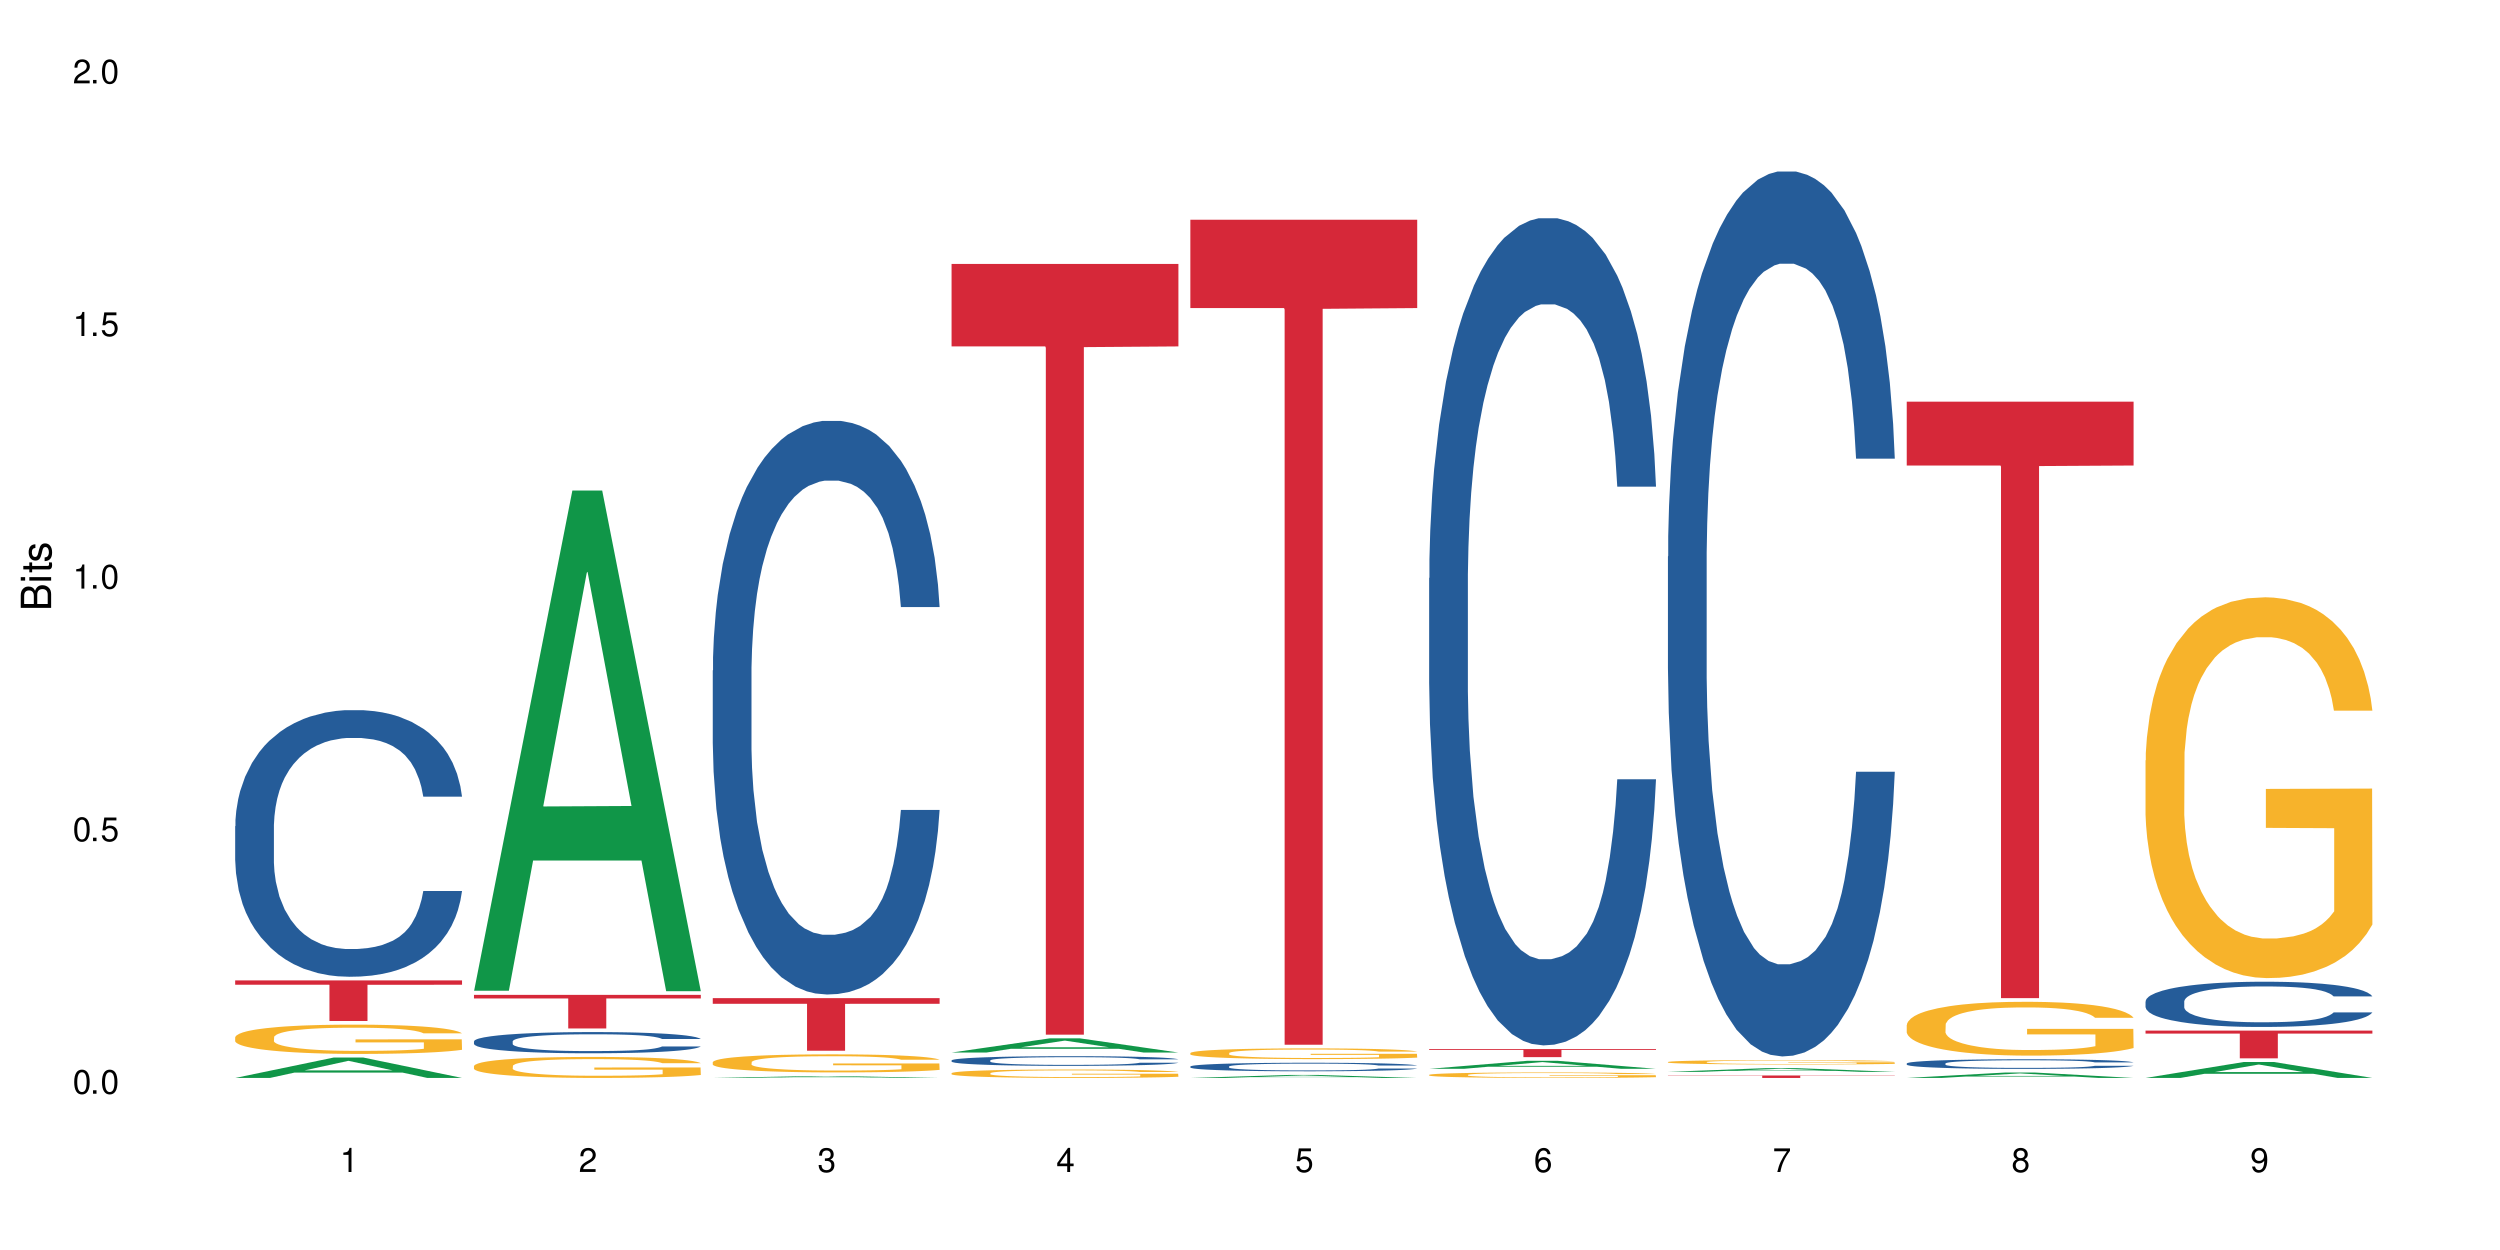
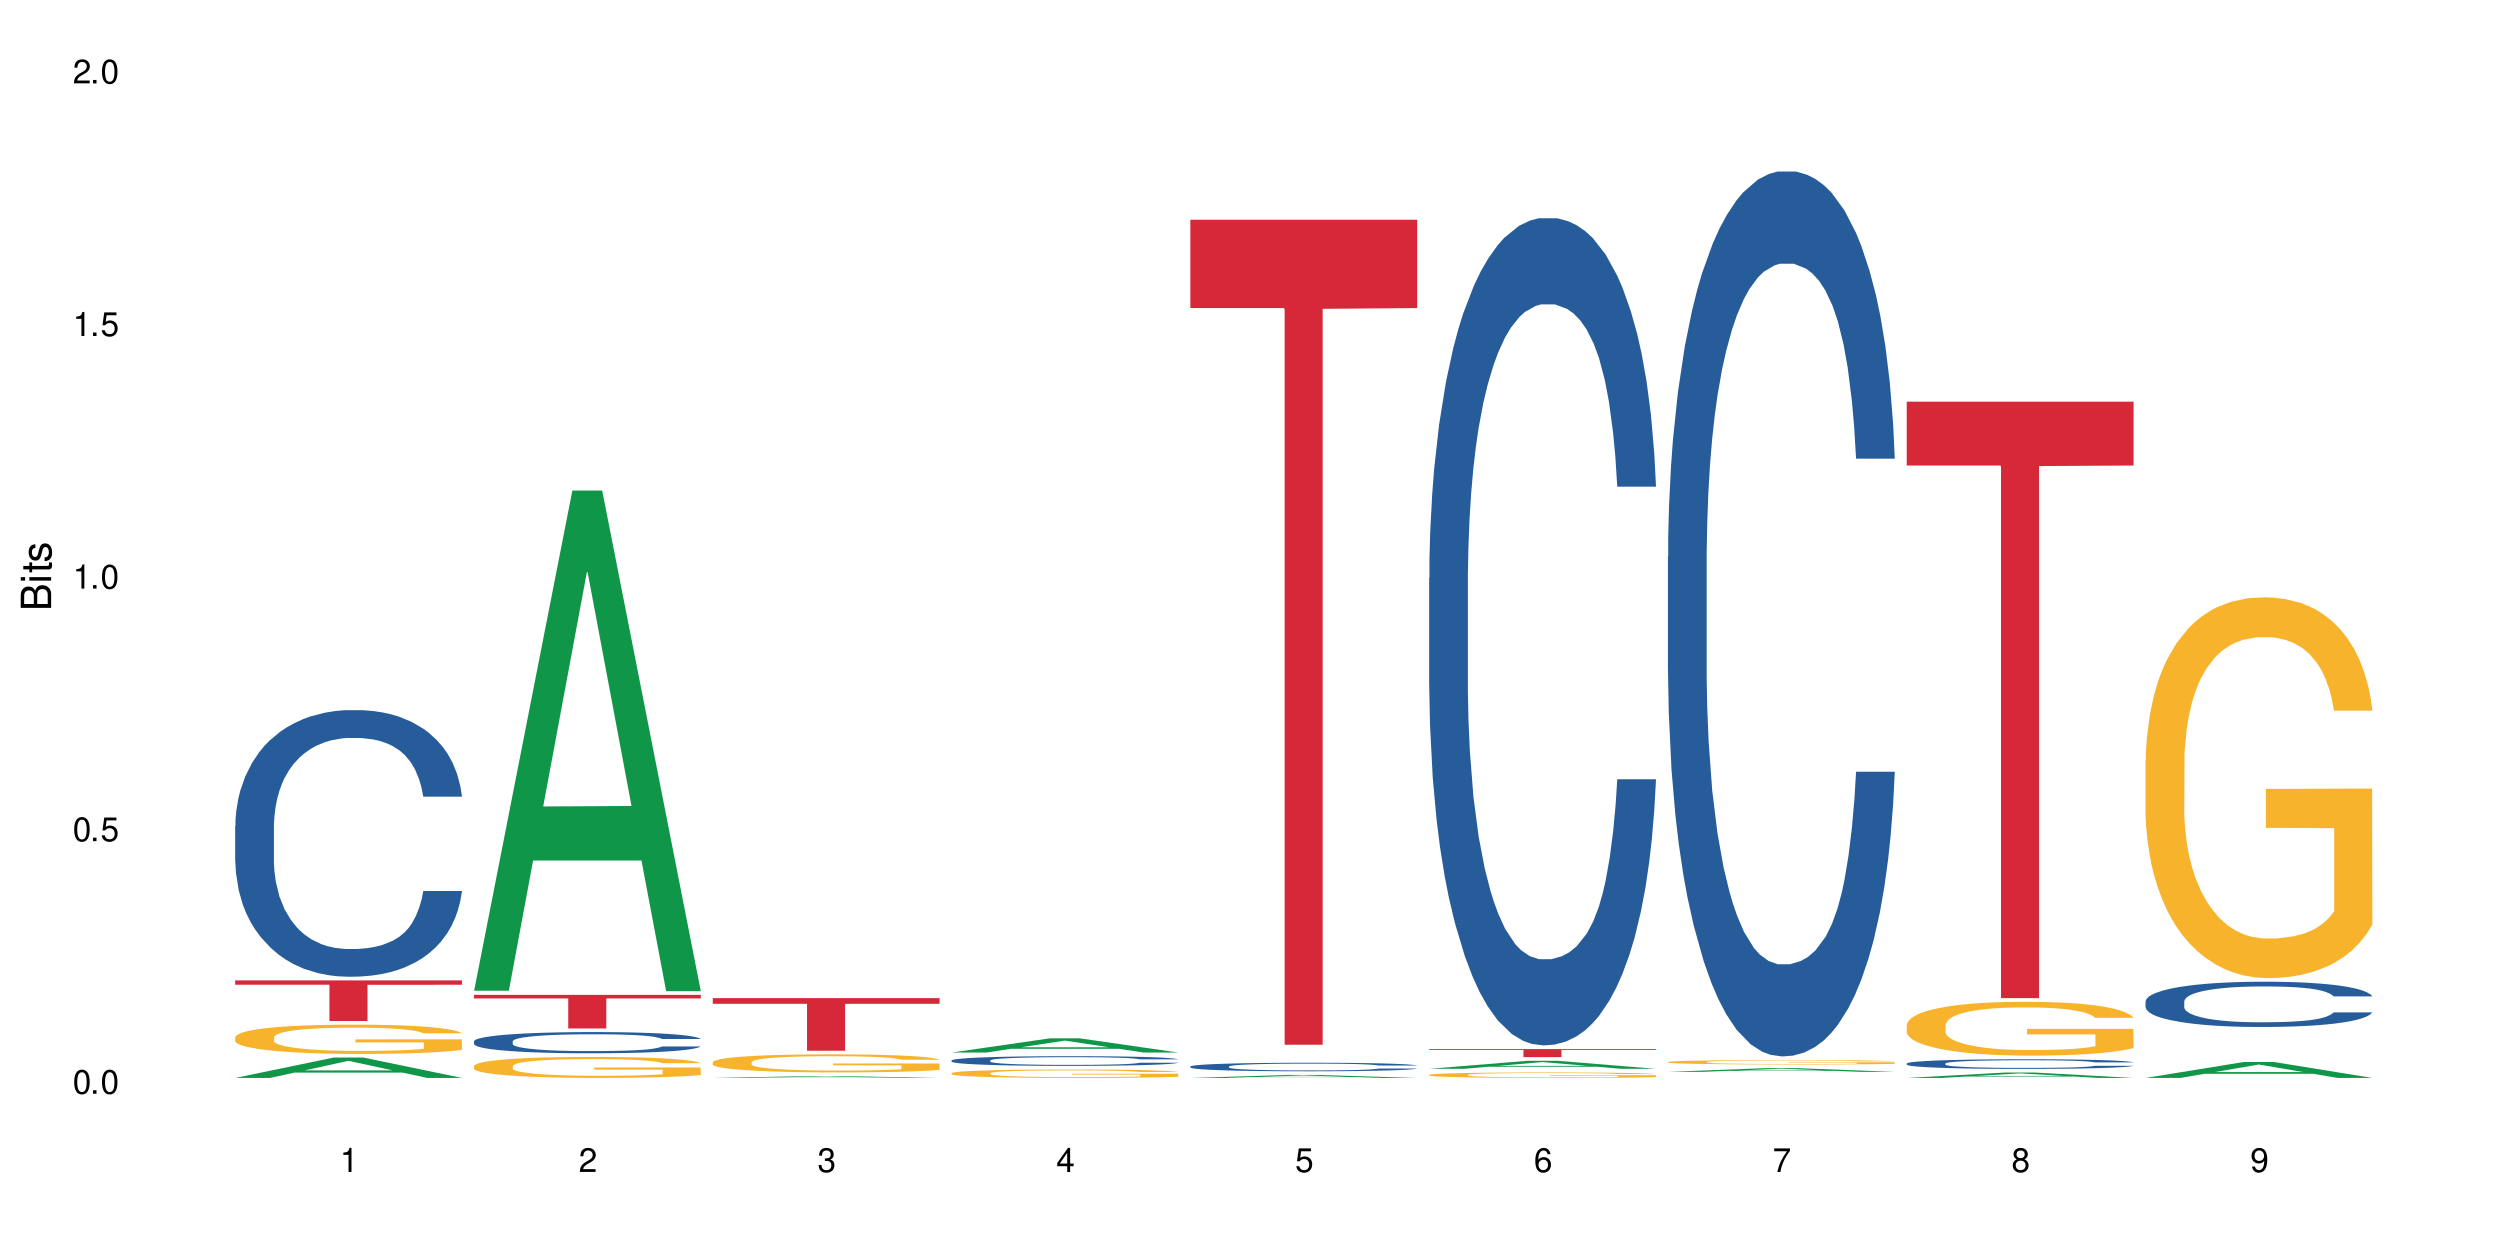
<svg xmlns="http://www.w3.org/2000/svg" xmlns:xlink="http://www.w3.org/1999/xlink" width="720" height="360" viewBox="0 0 720 360">
  <defs>
    <g>
      <g id="glyph-0-0">
</g>
      <g id="glyph-0-1">
        <path d="M 2.641 -6.938 C 2 -6.938 1.422 -6.656 1.078 -6.172 C 0.641 -5.562 0.406 -4.641 0.406 -3.359 C 0.406 -1.016 1.188 0.219 2.641 0.219 C 4.078 0.219 4.859 -1.016 4.859 -3.297 C 4.859 -4.641 4.656 -5.547 4.203 -6.172 C 3.844 -6.656 3.281 -6.938 2.641 -6.938 Z M 2.641 -6.188 C 3.547 -6.188 4 -5.25 4 -3.375 C 4 -1.406 3.562 -0.484 2.625 -0.484 C 1.734 -0.484 1.281 -1.438 1.281 -3.344 C 1.281 -5.25 1.734 -6.188 2.641 -6.188 Z M 2.641 -6.188 " />
      </g>
      <g id="glyph-0-2">
        <path d="M 1.828 -1 L 0.828 -1 L 0.828 0 L 1.828 0 Z M 1.828 -1 " />
      </g>
      <g id="glyph-0-3">
        <path d="M 4.562 -6.797 L 1.062 -6.797 L 0.547 -3.094 L 1.328 -3.094 C 1.719 -3.562 2.047 -3.734 2.578 -3.734 C 3.484 -3.734 4.062 -3.109 4.062 -2.094 C 4.062 -1.125 3.484 -0.531 2.578 -0.531 C 1.828 -0.531 1.375 -0.906 1.188 -1.672 L 0.328 -1.672 C 0.453 -1.109 0.547 -0.844 0.75 -0.594 C 1.125 -0.078 1.828 0.219 2.594 0.219 C 3.969 0.219 4.922 -0.781 4.922 -2.219 C 4.922 -3.562 4.031 -4.484 2.719 -4.484 C 2.25 -4.484 1.859 -4.359 1.469 -4.062 L 1.734 -5.969 L 4.562 -5.969 Z M 4.562 -6.797 " />
      </g>
      <g id="glyph-0-4">
        <path d="M 2.484 -4.938 L 2.484 0 L 3.328 0 L 3.328 -6.938 L 2.766 -6.938 C 2.469 -5.875 2.281 -5.734 0.984 -5.562 L 0.984 -4.938 Z M 2.484 -4.938 " />
      </g>
      <g id="glyph-0-5">
        <path d="M 4.859 -0.828 L 1.281 -0.828 C 1.359 -1.406 1.672 -1.781 2.5 -2.281 L 3.469 -2.828 C 4.406 -3.344 4.906 -4.062 4.906 -4.906 C 4.906 -5.484 4.672 -6.031 4.266 -6.406 C 3.859 -6.766 3.375 -6.938 2.719 -6.938 C 1.859 -6.938 1.219 -6.625 0.844 -6.031 C 0.609 -5.672 0.5 -5.234 0.484 -4.531 L 1.328 -4.531 C 1.359 -5.016 1.406 -5.281 1.531 -5.516 C 1.75 -5.938 2.188 -6.203 2.703 -6.203 C 3.469 -6.203 4.031 -5.641 4.031 -4.891 C 4.031 -4.344 3.719 -3.859 3.125 -3.516 L 2.234 -3 C 0.812 -2.172 0.406 -1.531 0.328 -0.016 L 4.859 -0.016 Z M 4.859 -0.828 " />
      </g>
      <g id="glyph-0-6">
        <path d="M 2.125 -3.188 L 2.578 -3.188 C 3.5 -3.188 3.984 -2.766 3.984 -1.922 C 3.984 -1.062 3.469 -0.531 2.594 -0.531 C 1.656 -0.531 1.203 -1 1.156 -2.016 L 0.312 -2.016 C 0.344 -1.453 0.438 -1.094 0.609 -0.781 C 0.953 -0.109 1.625 0.219 2.547 0.219 C 3.953 0.219 4.859 -0.625 4.859 -1.938 C 4.859 -2.828 4.516 -3.297 3.703 -3.594 C 4.344 -3.844 4.656 -4.328 4.656 -5.031 C 4.656 -6.219 3.875 -6.938 2.578 -6.938 C 1.203 -6.938 0.484 -6.172 0.453 -4.703 L 1.297 -4.703 C 1.312 -5.125 1.344 -5.359 1.453 -5.578 C 1.641 -5.969 2.062 -6.203 2.594 -6.203 C 3.344 -6.203 3.797 -5.75 3.797 -5 C 3.797 -4.516 3.609 -4.219 3.25 -4.047 C 3.016 -3.953 2.703 -3.922 2.125 -3.906 Z M 2.125 -3.188 " />
      </g>
      <g id="glyph-0-7">
        <path d="M 3.141 -1.672 L 3.141 0 L 3.984 0 L 3.984 -1.672 L 4.984 -1.672 L 4.984 -2.438 L 3.984 -2.438 L 3.984 -6.938 L 3.359 -6.938 L 0.266 -2.578 L 0.266 -1.672 Z M 3.141 -2.438 L 1 -2.438 L 3.141 -5.5 Z M 3.141 -2.438 " />
      </g>
      <g id="glyph-0-8">
        <path d="M 4.781 -5.125 C 4.609 -6.266 3.891 -6.938 2.844 -6.938 C 2.094 -6.938 1.422 -6.578 1.031 -5.953 C 0.594 -5.266 0.406 -4.422 0.406 -3.172 C 0.406 -2 0.578 -1.25 0.984 -0.641 C 1.359 -0.078 1.953 0.219 2.703 0.219 C 3.984 0.219 4.922 -0.75 4.922 -2.094 C 4.922 -3.375 4.062 -4.281 2.844 -4.281 C 2.172 -4.281 1.641 -4.031 1.281 -3.516 C 1.281 -5.234 1.828 -6.188 2.797 -6.188 C 3.391 -6.188 3.797 -5.797 3.938 -5.125 Z M 2.734 -3.531 C 3.547 -3.531 4.062 -2.953 4.062 -2.031 C 4.062 -1.156 3.484 -0.531 2.703 -0.531 C 1.922 -0.531 1.328 -1.188 1.328 -2.078 C 1.328 -2.938 1.906 -3.531 2.734 -3.531 Z M 2.734 -3.531 " />
      </g>
      <g id="glyph-0-9">
        <path d="M 4.984 -6.797 L 0.438 -6.797 L 0.438 -5.969 L 4.109 -5.969 C 2.5 -3.656 1.828 -2.234 1.328 0 L 2.219 0 C 2.594 -2.172 3.453 -4.047 4.984 -6.094 Z M 4.984 -6.797 " />
      </g>
      <g id="glyph-0-10">
        <path d="M 3.75 -3.656 C 4.469 -4.094 4.688 -4.438 4.688 -5.078 C 4.688 -6.172 3.844 -6.938 2.641 -6.938 C 1.438 -6.938 0.594 -6.172 0.594 -5.094 C 0.594 -4.438 0.812 -4.094 1.516 -3.656 C 0.734 -3.266 0.359 -2.703 0.359 -1.922 C 0.359 -0.656 1.281 0.219 2.641 0.219 C 3.984 0.219 4.922 -0.656 4.922 -1.922 C 4.922 -2.703 4.531 -3.266 3.75 -3.656 Z M 2.641 -6.188 C 3.359 -6.188 3.812 -5.75 3.812 -5.062 C 3.812 -4.406 3.344 -3.984 2.641 -3.984 C 1.922 -3.984 1.453 -4.406 1.453 -5.078 C 1.453 -5.75 1.922 -6.188 2.641 -6.188 Z M 2.641 -3.266 C 3.484 -3.266 4.062 -2.719 4.062 -1.906 C 4.062 -1.078 3.484 -0.531 2.625 -0.531 C 1.797 -0.531 1.219 -1.094 1.219 -1.906 C 1.219 -2.719 1.781 -3.266 2.641 -3.266 Z M 2.641 -3.266 " />
      </g>
      <g id="glyph-0-11">
        <path d="M 0.516 -1.578 C 0.672 -0.453 1.406 0.219 2.438 0.219 C 3.188 0.219 3.859 -0.141 4.266 -0.766 C 4.688 -1.453 4.891 -2.297 4.891 -3.547 C 4.891 -4.719 4.703 -5.453 4.312 -6.078 C 3.938 -6.641 3.344 -6.938 2.594 -6.938 C 1.297 -6.938 0.359 -5.969 0.359 -4.625 C 0.359 -3.344 1.234 -2.453 2.453 -2.453 C 3.094 -2.453 3.578 -2.672 4.016 -3.203 C 4 -1.484 3.469 -0.531 2.5 -0.531 C 1.906 -0.531 1.484 -0.906 1.359 -1.578 Z M 2.578 -6.203 C 3.375 -6.203 3.969 -5.531 3.969 -4.641 C 3.969 -3.797 3.391 -3.188 2.547 -3.188 C 1.734 -3.188 1.234 -3.766 1.234 -4.688 C 1.234 -5.562 1.797 -6.203 2.578 -6.203 Z M 2.578 -6.203 " />
      </g>
      <g id="glyph-1-0">
</g>
      <g id="glyph-1-1">
        <path d="M 0 -0.953 L 0 -4.891 C 0 -5.719 -0.234 -6.344 -0.734 -6.797 C -1.188 -7.234 -1.812 -7.469 -2.5 -7.469 C -3.547 -7.469 -4.188 -7 -4.625 -5.875 C -4.984 -6.688 -5.625 -7.094 -6.531 -7.094 C -7.172 -7.094 -7.734 -6.859 -8.141 -6.391 C -8.562 -5.922 -8.75 -5.344 -8.75 -4.5 L -8.75 -0.953 Z M -4.984 -2.062 L -7.766 -2.062 L -7.766 -4.219 C -7.766 -4.844 -7.688 -5.203 -7.453 -5.5 C -7.219 -5.812 -6.859 -5.969 -6.375 -5.969 C -5.891 -5.969 -5.531 -5.812 -5.297 -5.5 C -5.062 -5.203 -4.984 -4.844 -4.984 -4.219 Z M -0.984 -2.062 L -4 -2.062 L -4 -4.781 C -4 -5.766 -3.438 -6.359 -2.484 -6.359 C -1.547 -6.359 -0.984 -5.766 -0.984 -4.781 Z M -0.984 -2.062 " />
      </g>
      <g id="glyph-1-2">
        <path d="M -6.281 -1.797 L -6.281 -0.797 L 0 -0.797 L 0 -1.797 Z M -8.75 -1.797 L -8.75 -0.797 L -7.484 -0.797 L -7.484 -1.797 Z M -8.75 -1.797 " />
      </g>
      <g id="glyph-1-3">
        <path d="M -6.281 -3.047 L -6.281 -2.016 L -8.016 -2.016 L -8.016 -1.016 L -6.281 -1.016 L -6.281 -0.172 L -5.469 -0.172 L -5.469 -1.016 L -0.719 -1.016 C -0.078 -1.016 0.281 -1.453 0.281 -2.234 C 0.281 -2.5 0.25 -2.719 0.188 -3.047 L -0.641 -3.047 C -0.609 -2.906 -0.594 -2.766 -0.594 -2.562 C -0.594 -2.141 -0.719 -2.016 -1.156 -2.016 L -5.469 -2.016 L -5.469 -3.047 Z M -6.281 -3.047 " />
      </g>
      <g id="glyph-1-4">
        <path d="M -4.531 -5.25 C -5.766 -5.25 -6.469 -4.422 -6.469 -2.969 C -6.469 -1.516 -5.719 -0.562 -4.547 -0.562 C -3.562 -0.562 -3.094 -1.062 -2.734 -2.562 L -2.516 -3.484 C -2.344 -4.188 -2.094 -4.469 -1.641 -4.469 C -1.047 -4.469 -0.641 -3.875 -0.641 -3 C -0.641 -2.453 -0.797 -2 -1.062 -1.75 C -1.25 -1.594 -1.422 -1.531 -1.875 -1.469 L -1.875 -0.406 C -0.422 -0.453 0.281 -1.266 0.281 -2.922 C 0.281 -4.5 -0.5 -5.516 -1.719 -5.516 C -2.656 -5.516 -3.172 -4.984 -3.469 -3.734 L -3.703 -2.766 C -3.891 -1.953 -4.156 -1.609 -4.594 -1.609 C -5.188 -1.609 -5.547 -2.125 -5.547 -2.938 C -5.547 -3.75 -5.203 -4.172 -4.531 -4.203 Z M -4.531 -5.25 " />
      </g>
    </g>
  </defs>
  <rect x="-72" y="-36" width="864" height="432" fill="rgb(100%, 100%, 100%)" fill-opacity="1" />
  <path fill-rule="nonzero" fill="rgb(6.275%, 58.824%, 28.235%)" fill-opacity="1" d="M 67.73 310.441 L 67.801 310.438 L 96.07 304.578 L 104.656 304.578 L 133.066 310.449 L 123.082 310.449 L 115.965 308.918 L 84.762 308.918 L 77.781 310.441 L 67.73 310.441 L 87.766 308.281 L 113.102 308.277 L 100.469 305.539 L 100.328 305.531 L 100.188 305.551 L 87.695 308.277 L 87.766 308.281 Z M 67.73 310.441 " />
  <path fill-rule="nonzero" fill="rgb(14.51%, 36.078%, 60%)" fill-opacity="1" d="M 67.73 237.941 L 67.812 237.871 L 67.812 236.188 L 68.051 233.52 L 68.605 230.152 L 69.164 227.836 L 70.598 223.695 L 72.59 219.695 L 74.664 216.605 L 76.176 214.781 L 77.531 213.379 L 80.637 210.781 L 82.629 209.449 L 84.781 208.258 L 87.41 207.062 L 89.324 206.363 L 93.625 205.238 L 96.812 204.746 L 99.281 204.535 L 104.621 204.535 L 107.809 204.816 L 110.117 205.168 L 112.668 205.73 L 114.82 206.363 L 118.562 207.906 L 121.91 209.871 L 123.426 210.992 L 125.816 213.168 L 127.648 215.273 L 128.922 217.098 L 130.355 219.695 L 131.629 222.852 L 132.586 226.434 L 133.066 229.449 L 121.91 229.449 L 121.352 226.645 L 120.715 224.469 L 119.52 221.59 L 118.324 219.555 L 116.652 217.52 L 115.137 216.188 L 113.066 214.852 L 111.234 214.012 L 109.32 213.379 L 107.488 212.957 L 103.984 212.535 L 99.922 212.535 L 98.406 212.676 L 95.297 213.238 L 93.625 213.73 L 91.234 214.711 L 89.562 215.625 L 87.57 217.027 L 86.215 218.223 L 84.543 220.047 L 83.348 221.66 L 81.992 223.977 L 81.195 225.73 L 80.48 227.695 L 79.84 230.012 L 79.363 232.469 L 79.043 235.062 L 78.887 237.59 L 78.887 248.469 L 79.043 250.996 L 79.441 253.941 L 80.48 258.223 L 81.992 261.941 L 83.746 264.891 L 85.418 266.996 L 86.375 267.977 L 87.648 269.102 L 89.641 270.504 L 92.512 271.906 L 94.184 272.469 L 96.734 273.031 L 99.363 273.312 L 102.867 273.312 L 105.977 273.031 L 108.047 272.68 L 110.199 272.117 L 113.145 270.926 L 114.98 269.801 L 116.57 268.469 L 117.766 267.137 L 118.562 266.012 L 119.758 263.836 L 120.715 261.449 L 121.434 258.996 L 121.91 256.609 L 133.066 256.609 L 132.586 259.414 L 131.871 262.152 L 131.152 264.188 L 130.039 266.645 L 128.762 268.82 L 126.93 271.277 L 125.418 272.891 L 123.426 274.645 L 121.59 275.977 L 119.602 277.172 L 116.652 278.574 L 114.738 279.277 L 112.668 279.906 L 110.199 280.469 L 107.09 280.961 L 103.746 281.242 L 100.637 281.312 L 97.289 281.172 L 94.82 280.891 L 91.555 280.258 L 87.492 278.996 L 84.543 277.66 L 82.23 276.328 L 80.238 274.926 L 78.008 273.031 L 75.141 269.941 L 73.387 267.555 L 72.191 265.59 L 70.84 262.855 L 69.883 260.398 L 68.766 256.469 L 67.969 251.484 L 67.73 247.625 Z M 67.73 237.941 " />
  <path fill-rule="nonzero" fill="rgb(96.863%, 70.196%, 16.863%)" fill-opacity="1" d="M 67.73 298.707 L 67.812 298.699 L 67.812 298.547 L 68.129 298.199 L 68.926 297.723 L 69.961 297.328 L 71.078 297.02 L 71.793 296.859 L 72.988 296.629 L 74.023 296.457 L 76.656 296.113 L 80 295.789 L 81.832 295.648 L 83.906 295.52 L 86.852 295.371 L 88.207 295.32 L 92.352 295.195 L 97.051 295.117 L 102.23 295.094 L 104.621 295.102 L 107.887 295.133 L 112.348 295.219 L 114.898 295.297 L 116.891 295.371 L 118.961 295.473 L 121.512 295.625 L 123.902 295.812 L 125.816 295.996 L 127.727 296.227 L 129.32 296.473 L 130.676 296.742 L 131.871 297.066 L 132.586 297.336 L 133.066 297.605 L 121.988 297.605 L 121.352 297.336 L 120.637 297.129 L 119.441 296.875 L 118.246 296.691 L 117.051 296.543 L 114.82 296.344 L 112.906 296.219 L 110.516 296.113 L 108.207 296.043 L 105.578 295.996 L 103.984 295.98 L 99.762 295.98 L 95.938 296.035 L 93.707 296.098 L 92.113 296.16 L 89.879 296.273 L 88.527 296.367 L 87.73 296.43 L 85.34 296.668 L 83.746 296.883 L 82.871 297.027 L 81.754 297.262 L 80.957 297.469 L 80.082 297.777 L 79.602 298.008 L 78.965 298.531 L 78.887 299.918 L 79.125 300.211 L 79.602 300.527 L 80.238 300.805 L 81.195 301.098 L 82.152 301.32 L 83.824 301.621 L 85.258 301.82 L 86.375 301.953 L 88.527 302.16 L 89.402 302.23 L 91.473 302.367 L 93.625 302.477 L 96.254 302.57 L 98.246 302.613 L 101.434 302.652 L 105.496 302.652 L 110.277 302.605 L 113.305 302.547 L 115.379 302.484 L 116.73 302.43 L 118.406 302.344 L 119.602 302.27 L 120.715 302.184 L 122.07 302.051 L 122.07 300.211 L 102.391 300.203 L 102.391 299.34 L 132.984 299.332 L 133.066 302.344 L 131.391 302.555 L 129.32 302.754 L 127.328 302.906 L 125.258 303.039 L 122.309 303.184 L 119.918 303.277 L 116.254 303.387 L 112.906 303.453 L 109.402 303.5 L 106.293 303.523 L 102.629 303.531 L 99.363 303.516 L 95.855 303.469 L 93.066 303.41 L 90.52 303.332 L 87.969 303.23 L 84.781 303.07 L 82.711 302.938 L 80.559 302.777 L 78.406 302.582 L 76.496 302.375 L 75.219 302.215 L 73.945 302.027 L 72.59 301.797 L 71.316 301.535 L 70.359 301.297 L 69.484 301.027 L 68.848 300.773 L 68.211 300.426 L 67.891 300.148 L 67.73 299.91 Z M 67.73 298.707 " />
  <path fill-rule="nonzero" fill="rgb(83.922%, 15.686%, 22.353%)" fill-opacity="1" d="M 67.73 282.359 L 133.066 282.359 L 133.066 283.609 L 105.836 283.621 L 105.836 294.047 L 94.879 294.047 L 94.879 283.633 L 94.723 283.609 L 67.73 283.609 Z M 67.73 282.359 " />
  <path fill-rule="nonzero" fill="rgb(6.275%, 58.824%, 28.235%)" fill-opacity="1" d="M 136.504 285.336 L 136.574 285.199 L 164.844 141.266 L 173.43 141.266 L 201.836 285.473 L 191.855 285.473 L 184.738 247.828 L 153.535 247.828 L 146.555 285.336 L 136.504 285.336 L 156.535 232.258 L 181.875 232.121 L 169.242 164.828 L 169.102 164.691 L 168.961 165.098 L 156.469 232.121 L 156.535 232.258 Z M 136.504 285.336 " />
  <path fill-rule="nonzero" fill="rgb(14.51%, 36.078%, 60%)" fill-opacity="1" d="M 136.504 299.898 L 136.582 299.891 L 136.582 299.758 L 136.824 299.547 L 137.379 299.277 L 137.938 299.094 L 139.371 298.766 L 141.363 298.449 L 143.434 298.203 L 144.949 298.059 L 146.305 297.945 L 149.41 297.738 L 151.402 297.633 L 153.555 297.539 L 156.184 297.441 L 158.098 297.387 L 162.398 297.297 L 165.586 297.258 L 168.055 297.242 L 173.395 297.242 L 176.582 297.266 L 178.891 297.293 L 181.441 297.336 L 183.594 297.387 L 187.336 297.512 L 190.684 297.668 L 192.195 297.754 L 194.586 297.93 L 196.418 298.098 L 197.695 298.242 L 199.129 298.449 L 200.402 298.699 L 201.359 298.984 L 201.836 299.223 L 190.684 299.223 L 190.125 299 L 189.488 298.828 L 188.293 298.598 L 187.098 298.438 L 185.426 298.273 L 183.91 298.168 L 181.84 298.062 L 180.008 297.996 L 178.094 297.945 L 176.262 297.91 L 172.758 297.879 L 168.691 297.879 L 167.18 297.891 L 164.07 297.934 L 162.398 297.973 L 160.008 298.051 L 158.336 298.125 L 156.344 298.234 L 154.988 298.332 L 153.316 298.477 L 152.121 298.605 L 150.766 298.789 L 149.969 298.926 L 149.25 299.082 L 148.613 299.266 L 148.137 299.461 L 147.816 299.668 L 147.66 299.871 L 147.66 300.734 L 147.816 300.938 L 148.215 301.172 L 149.25 301.512 L 150.766 301.805 L 152.52 302.039 L 154.191 302.207 L 155.148 302.285 L 156.422 302.375 L 158.414 302.488 L 161.281 302.598 L 162.957 302.645 L 165.504 302.688 L 168.137 302.711 L 171.641 302.711 L 174.746 302.688 L 176.82 302.66 L 178.973 302.613 L 181.918 302.52 L 183.75 302.43 L 185.344 302.324 L 186.539 302.219 L 187.336 302.129 L 188.531 301.957 L 189.488 301.766 L 190.203 301.57 L 190.684 301.383 L 201.836 301.383 L 201.359 301.605 L 200.645 301.824 L 199.926 301.984 L 198.809 302.18 L 197.535 302.352 L 195.703 302.547 L 194.188 302.676 L 192.195 302.816 L 190.363 302.922 L 188.371 303.016 L 185.426 303.129 L 183.512 303.184 L 181.441 303.234 L 178.973 303.277 L 175.863 303.316 L 172.516 303.34 L 169.41 303.348 L 166.062 303.336 L 163.594 303.312 L 160.328 303.262 L 156.262 303.16 L 153.316 303.055 L 151.004 302.949 L 149.012 302.84 L 146.781 302.688 L 143.914 302.441 L 142.16 302.254 L 140.965 302.098 L 139.609 301.879 L 138.656 301.684 L 137.539 301.371 L 136.742 300.977 L 136.504 300.668 Z M 136.504 299.898 " />
  <path fill-rule="nonzero" fill="rgb(96.863%, 70.196%, 16.863%)" fill-opacity="1" d="M 136.504 306.988 L 136.582 306.98 L 136.582 306.871 L 136.902 306.621 L 137.699 306.281 L 138.734 305.996 L 139.852 305.777 L 140.566 305.66 L 141.762 305.496 L 142.797 305.371 L 145.426 305.125 L 148.773 304.891 L 150.605 304.793 L 152.68 304.699 L 155.625 304.594 L 156.98 304.555 L 161.125 304.465 L 165.824 304.41 L 171.004 304.395 L 173.395 304.398 L 176.66 304.422 L 181.121 304.484 L 183.672 304.539 L 185.664 304.594 L 187.734 304.664 L 190.285 304.777 L 192.676 304.91 L 194.586 305.043 L 196.5 305.207 L 198.094 305.383 L 199.449 305.578 L 200.645 305.809 L 201.359 306.004 L 201.836 306.195 L 190.762 306.195 L 190.125 306.004 L 189.41 305.855 L 188.215 305.672 L 187.02 305.539 L 185.824 305.434 L 183.594 305.289 L 181.68 305.203 L 179.289 305.125 L 176.98 305.074 L 174.348 305.043 L 172.758 305.031 L 168.535 305.031 L 164.707 305.07 L 162.477 305.113 L 160.883 305.156 L 158.652 305.238 L 157.301 305.305 L 156.504 305.352 L 154.113 305.523 L 152.52 305.676 L 151.641 305.781 L 150.527 305.949 L 149.73 306.098 L 148.852 306.316 L 148.375 306.484 L 147.738 306.859 L 147.66 307.855 L 147.898 308.066 L 148.375 308.293 L 149.012 308.492 L 149.969 308.699 L 150.926 308.859 L 152.598 309.078 L 154.031 309.219 L 155.148 309.316 L 157.301 309.465 L 158.176 309.512 L 160.246 309.613 L 162.398 309.691 L 165.027 309.758 L 167.02 309.789 L 170.207 309.816 L 174.27 309.816 L 179.051 309.785 L 182.078 309.742 L 184.148 309.695 L 185.504 309.656 L 187.176 309.598 L 188.371 309.543 L 189.488 309.48 L 190.844 309.387 L 190.844 308.066 L 171.164 308.059 L 171.164 307.441 L 201.758 307.434 L 201.836 309.598 L 200.164 309.746 L 198.094 309.891 L 196.102 310 L 194.031 310.094 L 191.082 310.199 L 188.691 310.266 L 185.027 310.344 L 181.68 310.395 L 178.176 310.426 L 175.066 310.441 L 171.402 310.449 L 168.137 310.438 L 164.629 310.402 L 161.84 310.359 L 159.289 310.305 L 156.742 310.23 L 153.555 310.117 L 151.484 310.023 L 149.332 309.906 L 147.18 309.77 L 145.27 309.617 L 143.992 309.504 L 142.719 309.371 L 141.363 309.203 L 140.09 309.016 L 139.133 308.844 L 138.258 308.652 L 137.617 308.469 L 136.98 308.219 L 136.664 308.02 L 136.504 307.848 Z M 136.504 306.988 " />
  <path fill-rule="nonzero" fill="rgb(83.922%, 15.686%, 22.353%)" fill-opacity="1" d="M 136.504 286.52 L 201.836 286.52 L 201.836 287.555 L 174.609 287.562 L 174.609 296.195 L 163.652 296.195 L 163.652 287.574 L 163.496 287.555 L 136.504 287.555 Z M 136.504 286.52 " />
  <path fill-rule="nonzero" fill="rgb(6.275%, 58.824%, 28.235%)" fill-opacity="1" d="M 205.277 310.449 L 205.348 310.445 L 233.617 309.906 L 242.203 309.906 L 270.609 310.449 L 260.629 310.449 L 253.508 310.309 L 222.309 310.309 L 215.328 310.449 L 205.277 310.449 L 225.309 310.25 L 250.648 310.246 L 238.012 309.996 L 237.734 309.996 L 225.238 310.246 L 225.309 310.25 Z M 205.277 310.449 " />
-   <path fill-rule="nonzero" fill="rgb(14.51%, 36.078%, 60%)" fill-opacity="1" d="M 205.277 193.102 L 205.355 192.953 L 205.355 189.328 L 205.594 183.59 L 206.152 176.34 L 206.711 171.359 L 208.145 162.449 L 210.137 153.84 L 212.207 147.199 L 213.723 143.27 L 215.078 140.25 L 218.184 134.664 L 220.176 131.797 L 222.328 129.227 L 224.957 126.66 L 226.867 125.152 L 231.172 122.734 L 234.359 121.68 L 236.828 121.227 L 242.168 121.227 L 245.352 121.828 L 247.664 122.586 L 250.215 123.793 L 252.363 125.152 L 256.109 128.473 L 259.457 132.703 L 260.969 135.117 L 263.359 139.797 L 265.191 144.328 L 266.469 148.254 L 267.902 153.84 L 269.176 160.637 L 270.133 168.34 L 270.609 174.832 L 259.457 174.832 L 258.898 168.789 L 258.262 164.109 L 257.066 157.918 L 255.871 153.539 L 254.195 149.16 L 252.684 146.293 L 250.613 143.422 L 248.777 141.609 L 246.867 140.25 L 245.035 139.344 L 241.527 138.438 L 237.465 138.438 L 235.953 138.742 L 232.844 139.949 L 231.172 141.008 L 228.781 143.121 L 227.109 145.082 L 225.117 148.105 L 223.762 150.672 L 222.09 154.598 L 220.895 158.07 L 219.539 163.055 L 218.742 166.828 L 218.023 171.055 L 217.387 176.039 L 216.91 181.324 L 216.59 186.91 L 216.43 192.348 L 216.43 215.754 L 216.59 221.188 L 216.988 227.531 L 218.023 236.742 L 219.539 244.746 L 221.293 251.086 L 222.965 255.617 L 223.922 257.73 L 225.195 260.148 L 227.188 263.168 L 230.055 266.188 L 231.73 267.395 L 234.277 268.605 L 236.906 269.207 L 240.414 269.207 L 243.52 268.605 L 245.594 267.848 L 247.742 266.641 L 250.691 264.074 L 252.523 261.656 L 254.117 258.789 L 255.312 255.918 L 256.109 253.504 L 257.305 248.824 L 258.262 243.688 L 258.977 238.402 L 259.457 233.27 L 270.609 233.27 L 270.133 239.309 L 269.414 245.199 L 268.699 249.578 L 267.582 254.863 L 266.309 259.543 L 264.477 264.828 L 262.961 268.301 L 260.969 272.078 L 259.137 274.945 L 257.145 277.512 L 254.195 280.531 L 252.285 282.043 L 250.215 283.402 L 247.742 284.609 L 244.637 285.668 L 241.289 286.27 L 238.184 286.422 L 234.836 286.121 L 232.367 285.516 L 229.098 284.156 L 225.035 281.438 L 222.09 278.57 L 219.777 275.699 L 217.785 272.68 L 215.555 268.605 L 212.688 261.961 L 210.934 256.824 L 209.738 252.598 L 208.383 246.707 L 207.426 241.422 L 206.312 232.969 L 205.516 222.246 L 205.277 213.941 Z M 205.277 193.102 " />
  <path fill-rule="nonzero" fill="rgb(96.863%, 70.196%, 16.863%)" fill-opacity="1" d="M 205.277 305.883 L 205.355 305.879 L 205.355 305.785 L 205.676 305.57 L 206.473 305.273 L 207.508 305.031 L 208.621 304.844 L 209.34 304.742 L 210.535 304.598 L 211.57 304.496 L 214.199 304.281 L 217.547 304.082 L 219.379 303.996 L 221.449 303.914 L 224.398 303.824 L 225.754 303.793 L 229.895 303.715 L 234.598 303.668 L 239.777 303.652 L 242.168 303.66 L 245.434 303.676 L 249.895 303.73 L 252.445 303.777 L 254.438 303.824 L 256.508 303.887 L 259.059 303.98 L 261.449 304.098 L 263.359 304.211 L 265.273 304.352 L 266.867 304.504 L 268.219 304.672 L 269.414 304.871 L 270.133 305.035 L 270.609 305.203 L 259.535 305.203 L 258.898 305.035 L 258.18 304.91 L 256.984 304.75 L 255.789 304.637 L 254.594 304.547 L 252.363 304.422 L 250.453 304.348 L 248.062 304.281 L 245.75 304.238 L 243.121 304.211 L 241.527 304.199 L 237.305 304.199 L 233.48 304.234 L 231.25 304.273 L 229.656 304.309 L 227.426 304.383 L 226.07 304.438 L 225.273 304.477 L 222.883 304.625 L 221.293 304.758 L 220.414 304.848 L 219.301 304.988 L 218.504 305.117 L 217.625 305.309 L 217.148 305.449 L 216.512 305.773 L 216.43 306.629 L 216.672 306.809 L 217.148 307.004 L 217.785 307.176 L 218.742 307.355 L 219.699 307.496 L 221.371 307.68 L 222.805 307.805 L 223.922 307.883 L 226.07 308.012 L 226.949 308.055 L 229.02 308.141 L 231.172 308.207 L 233.801 308.266 L 235.793 308.293 L 238.98 308.316 L 243.043 308.316 L 247.824 308.289 L 250.852 308.25 L 252.922 308.211 L 254.277 308.18 L 255.949 308.125 L 257.145 308.078 L 258.262 308.027 L 259.613 307.945 L 259.613 306.809 L 239.934 306.805 L 239.934 306.273 L 270.531 306.27 L 270.609 308.125 L 268.938 308.254 L 266.867 308.379 L 264.875 308.473 L 262.801 308.555 L 259.855 308.645 L 257.465 308.703 L 253.801 308.77 L 250.453 308.812 L 246.945 308.84 L 243.84 308.855 L 240.176 308.859 L 236.906 308.848 L 233.402 308.82 L 230.613 308.781 L 228.062 308.734 L 225.516 308.672 L 222.328 308.574 L 220.254 308.492 L 218.105 308.395 L 215.953 308.273 L 214.039 308.145 L 212.766 308.047 L 211.492 307.934 L 210.137 307.789 L 208.863 307.629 L 207.906 307.48 L 207.027 307.312 L 206.391 307.156 L 205.754 306.941 L 205.438 306.773 L 205.277 306.625 Z M 205.277 305.883 " />
  <path fill-rule="nonzero" fill="rgb(83.922%, 15.686%, 22.353%)" fill-opacity="1" d="M 205.277 287.469 L 270.609 287.469 L 270.609 289.09 L 243.383 289.105 L 243.383 302.605 L 232.426 302.605 L 232.426 289.117 L 232.266 289.09 L 205.277 289.09 Z M 205.277 287.469 " />
  <path fill-rule="nonzero" fill="rgb(6.275%, 58.824%, 28.235%)" fill-opacity="1" d="M 274.051 303.129 L 274.117 303.125 L 302.387 299.039 L 310.973 299.039 L 339.383 303.133 L 329.402 303.133 L 322.281 302.062 L 291.082 302.062 L 284.102 303.129 L 274.051 303.129 L 294.082 301.621 L 319.422 301.617 L 306.785 299.707 L 306.645 299.703 L 306.508 299.715 L 294.012 301.617 L 294.082 301.621 Z M 274.051 303.129 " />
  <path fill-rule="nonzero" fill="rgb(14.51%, 36.078%, 60%)" fill-opacity="1" d="M 274.051 305.395 L 274.129 305.395 L 274.129 305.332 L 274.367 305.234 L 274.926 305.113 L 275.484 305.027 L 276.918 304.879 L 278.91 304.73 L 280.98 304.621 L 282.496 304.555 L 283.848 304.504 L 286.957 304.406 L 288.949 304.359 L 291.102 304.316 L 293.73 304.273 L 295.641 304.246 L 299.945 304.207 L 303.129 304.188 L 305.602 304.18 L 310.938 304.18 L 314.125 304.191 L 316.438 304.203 L 318.984 304.223 L 321.137 304.246 L 324.883 304.305 L 328.23 304.375 L 329.742 304.414 L 332.133 304.496 L 333.965 304.57 L 335.238 304.637 L 336.676 304.73 L 337.949 304.848 L 338.906 304.977 L 339.383 305.086 L 328.23 305.086 L 327.672 304.984 L 327.035 304.906 L 325.84 304.801 L 324.645 304.727 L 322.969 304.652 L 321.457 304.605 L 319.383 304.555 L 317.551 304.523 L 315.641 304.504 L 313.809 304.488 L 310.301 304.473 L 306.238 304.473 L 304.723 304.477 L 301.617 304.496 L 299.945 304.516 L 297.555 304.551 L 295.879 304.582 L 293.887 304.637 L 292.535 304.68 L 290.859 304.746 L 289.664 304.805 L 288.312 304.887 L 287.516 304.953 L 286.797 305.023 L 286.16 305.105 L 285.684 305.195 L 285.363 305.289 L 285.203 305.383 L 285.203 305.777 L 285.363 305.871 L 285.762 305.977 L 286.797 306.133 L 288.312 306.27 L 290.062 306.375 L 291.738 306.453 L 292.691 306.488 L 293.969 306.527 L 295.961 306.578 L 298.828 306.629 L 300.5 306.652 L 303.051 306.672 L 305.68 306.68 L 309.188 306.68 L 312.293 306.672 L 314.363 306.66 L 316.516 306.637 L 319.465 306.594 L 321.297 306.555 L 322.891 306.504 L 324.086 306.457 L 324.883 306.418 L 326.078 306.336 L 327.035 306.25 L 327.75 306.16 L 328.23 306.074 L 339.383 306.074 L 338.906 306.176 L 338.188 306.277 L 337.473 306.352 L 336.355 306.438 L 335.082 306.52 L 333.25 306.609 L 331.734 306.668 L 329.742 306.73 L 327.91 306.777 L 325.918 306.82 L 322.969 306.871 L 321.059 306.898 L 318.984 306.922 L 316.516 306.941 L 313.41 306.961 L 310.062 306.969 L 306.957 306.973 L 303.609 306.969 L 301.141 306.957 L 297.871 306.934 L 293.809 306.887 L 290.859 306.84 L 288.551 306.793 L 286.559 306.742 L 284.328 306.672 L 281.457 306.559 L 279.707 306.473 L 278.512 306.402 L 277.156 306.301 L 276.199 306.211 L 275.086 306.07 L 274.289 305.887 L 274.051 305.746 Z M 274.051 305.395 " />
  <path fill-rule="nonzero" fill="rgb(96.863%, 70.196%, 16.863%)" fill-opacity="1" d="M 274.051 309.059 L 274.129 309.059 L 274.129 309.016 L 274.449 308.914 L 275.246 308.777 L 276.281 308.664 L 277.395 308.574 L 278.113 308.527 L 279.309 308.461 L 280.344 308.414 L 282.973 308.312 L 286.32 308.219 L 288.152 308.18 L 290.223 308.145 L 293.172 308.102 L 294.527 308.086 L 298.668 308.051 L 303.371 308.027 L 308.547 308.02 L 310.938 308.023 L 314.207 308.031 L 318.668 308.055 L 321.219 308.078 L 323.207 308.102 L 325.281 308.129 L 327.832 308.172 L 330.219 308.227 L 332.133 308.281 L 334.043 308.348 L 335.637 308.418 L 336.992 308.496 L 338.188 308.59 L 338.906 308.664 L 339.383 308.742 L 328.309 308.742 L 327.672 308.664 L 326.953 308.605 L 325.758 308.531 L 324.562 308.48 L 323.367 308.438 L 321.137 308.379 L 319.227 308.344 L 316.836 308.312 L 314.523 308.293 L 311.895 308.281 L 310.301 308.277 L 306.078 308.277 L 302.254 308.293 L 300.023 308.309 L 298.43 308.328 L 296.199 308.359 L 294.844 308.387 L 294.047 308.406 L 291.656 308.473 L 290.062 308.535 L 289.188 308.578 L 288.07 308.645 L 287.273 308.703 L 286.398 308.793 L 285.922 308.859 L 285.285 309.008 L 285.203 309.41 L 285.441 309.492 L 285.922 309.582 L 286.559 309.664 L 287.516 309.746 L 288.469 309.812 L 290.145 309.898 L 291.578 309.957 L 292.691 309.992 L 294.844 310.055 L 295.723 310.074 L 297.793 310.113 L 299.945 310.145 L 302.574 310.172 L 304.566 310.184 L 307.75 310.195 L 311.816 310.195 L 316.598 310.184 L 319.625 310.164 L 321.695 310.148 L 323.051 310.133 L 324.723 310.105 L 325.918 310.086 L 327.035 310.059 L 328.387 310.023 L 328.387 309.492 L 308.707 309.492 L 308.707 309.242 L 339.305 309.238 L 339.383 310.105 L 337.711 310.168 L 335.637 310.223 L 333.645 310.27 L 331.574 310.305 L 328.625 310.348 L 326.238 310.375 L 322.57 310.406 L 319.227 310.426 L 315.719 310.438 L 312.613 310.445 L 308.945 310.449 L 305.68 310.445 L 302.176 310.43 L 299.387 310.414 L 296.836 310.391 L 294.285 310.363 L 291.102 310.316 L 289.027 310.277 L 286.875 310.23 L 284.727 310.176 L 282.812 310.117 L 281.539 310.07 L 280.266 310.016 L 278.91 309.949 L 277.633 309.875 L 276.68 309.805 L 275.801 309.727 L 275.164 309.656 L 274.527 309.555 L 274.207 309.477 L 274.051 309.406 Z M 274.051 309.059 " />
-   <path fill-rule="nonzero" fill="rgb(83.922%, 15.686%, 22.353%)" fill-opacity="1" d="M 274.051 76.004 L 339.383 76.004 L 339.383 99.766 L 312.152 99.973 L 312.152 297.992 L 301.199 297.992 L 301.199 100.184 L 301.039 99.766 L 274.051 99.766 Z M 274.051 76.004 " />
  <path fill-rule="nonzero" fill="rgb(6.275%, 58.824%, 28.235%)" fill-opacity="1" d="M 342.82 310.445 L 342.891 310.445 L 371.16 309.586 L 379.746 309.586 L 408.156 310.449 L 398.176 310.449 L 391.055 310.223 L 359.852 310.223 L 352.875 310.445 L 342.82 310.445 L 362.855 310.129 L 388.191 310.129 L 375.559 309.727 L 375.418 309.723 L 375.281 309.727 L 362.785 310.129 L 362.855 310.129 Z M 342.82 310.445 " />
  <path fill-rule="nonzero" fill="rgb(14.51%, 36.078%, 60%)" fill-opacity="1" d="M 342.82 307.145 L 342.902 307.141 L 342.902 307.086 L 343.141 307.004 L 343.699 306.895 L 344.258 306.82 L 345.691 306.688 L 347.684 306.559 L 349.754 306.461 L 351.266 306.402 L 352.621 306.355 L 355.73 306.273 L 357.723 306.23 L 359.871 306.191 L 362.5 306.152 L 364.414 306.129 L 368.715 306.094 L 371.902 306.078 L 374.375 306.07 L 379.711 306.07 L 382.898 306.082 L 385.211 306.094 L 387.758 306.109 L 389.91 306.129 L 393.656 306.18 L 397 306.242 L 398.516 306.277 L 400.906 306.348 L 402.738 306.418 L 404.012 306.477 L 405.445 306.559 L 406.723 306.66 L 407.68 306.773 L 408.156 306.871 L 397 306.871 L 396.445 306.781 L 395.805 306.711 L 394.609 306.617 L 393.414 306.555 L 391.742 306.488 L 390.23 306.445 L 388.156 306.402 L 386.324 306.375 L 384.414 306.355 L 382.578 306.344 L 379.074 306.328 L 375.012 306.328 L 373.496 306.332 L 370.391 306.352 L 368.715 306.367 L 366.324 306.398 L 364.652 306.426 L 362.66 306.473 L 361.305 306.512 L 359.633 306.57 L 358.438 306.621 L 357.082 306.695 L 356.285 306.754 L 355.57 306.816 L 354.934 306.891 L 354.453 306.969 L 354.137 307.051 L 353.977 307.133 L 353.977 307.48 L 354.137 307.562 L 354.535 307.656 L 355.57 307.793 L 357.082 307.914 L 358.836 308.008 L 360.508 308.078 L 361.465 308.109 L 362.742 308.145 L 364.734 308.188 L 367.602 308.234 L 369.273 308.254 L 371.824 308.27 L 374.453 308.277 L 377.957 308.277 L 381.066 308.27 L 383.137 308.258 L 385.289 308.242 L 388.238 308.203 L 390.07 308.168 L 391.664 308.125 L 392.859 308.082 L 393.656 308.043 L 394.852 307.977 L 395.805 307.898 L 396.523 307.82 L 397 307.742 L 408.156 307.742 L 407.68 307.832 L 406.961 307.922 L 406.242 307.984 L 405.129 308.066 L 403.852 308.137 L 402.02 308.215 L 400.508 308.266 L 398.516 308.32 L 396.684 308.363 L 394.691 308.402 L 391.742 308.449 L 389.832 308.469 L 387.758 308.492 L 385.289 308.508 L 382.18 308.523 L 378.836 308.535 L 375.727 308.535 L 372.383 308.531 L 369.91 308.523 L 366.645 308.504 L 362.582 308.461 L 359.633 308.418 L 357.324 308.375 L 355.332 308.332 L 353.102 308.27 L 350.23 308.172 L 348.48 308.094 L 347.285 308.031 L 345.93 307.945 L 344.973 307.863 L 343.859 307.738 L 343.062 307.578 L 342.82 307.453 Z M 342.82 307.145 " />
-   <path fill-rule="nonzero" fill="rgb(96.863%, 70.196%, 16.863%)" fill-opacity="1" d="M 342.82 303.258 L 342.902 303.254 L 342.902 303.199 L 343.219 303.07 L 344.016 302.898 L 345.051 302.754 L 346.168 302.641 L 346.887 302.582 L 348.082 302.496 L 349.117 302.434 L 351.746 302.309 L 355.094 302.191 L 356.926 302.141 L 358.996 302.09 L 361.945 302.039 L 363.297 302.02 L 367.441 301.973 L 372.141 301.945 L 377.32 301.938 L 379.711 301.938 L 382.977 301.949 L 387.441 301.98 L 389.988 302.008 L 391.98 302.039 L 394.055 302.074 L 396.602 302.129 L 398.992 302.199 L 400.906 302.266 L 402.816 302.352 L 404.41 302.441 L 405.766 302.539 L 406.961 302.656 L 407.68 302.758 L 408.156 302.855 L 397.082 302.855 L 396.445 302.758 L 395.727 302.68 L 394.531 302.586 L 393.336 302.52 L 392.141 302.465 L 389.91 302.395 L 387.996 302.348 L 385.609 302.309 L 383.297 302.281 L 380.668 302.266 L 379.074 302.262 L 374.852 302.262 L 371.027 302.281 L 368.797 302.301 L 367.203 302.324 L 364.973 302.367 L 363.617 302.402 L 362.82 302.422 L 360.43 302.512 L 358.836 302.59 L 357.961 302.645 L 356.844 302.727 L 356.047 302.805 L 355.172 302.918 L 354.695 303 L 354.055 303.195 L 353.977 303.699 L 354.215 303.809 L 354.695 303.922 L 355.332 304.023 L 356.285 304.133 L 357.242 304.215 L 358.918 304.324 L 360.352 304.398 L 361.465 304.445 L 363.617 304.523 L 364.492 304.547 L 366.566 304.598 L 368.715 304.637 L 371.344 304.672 L 373.336 304.688 L 376.523 304.703 L 380.59 304.703 L 385.367 304.684 L 388.395 304.664 L 390.469 304.641 L 391.824 304.621 L 393.496 304.59 L 394.691 304.562 L 395.805 304.531 L 397.16 304.48 L 397.16 303.809 L 377.48 303.805 L 377.48 303.488 L 408.074 303.488 L 408.156 304.59 L 406.484 304.664 L 404.41 304.738 L 402.418 304.797 L 400.348 304.844 L 397.398 304.898 L 395.008 304.93 L 391.344 304.969 L 387.996 304.996 L 384.492 305.012 L 381.387 305.02 L 377.719 305.023 L 374.453 305.02 L 370.949 305 L 368.16 304.977 L 365.609 304.949 L 363.059 304.914 L 359.871 304.855 L 357.801 304.805 L 355.648 304.746 L 353.5 304.676 L 351.586 304.602 L 350.312 304.543 L 349.035 304.473 L 347.684 304.391 L 346.406 304.293 L 345.449 304.207 L 344.574 304.105 L 343.938 304.016 L 343.301 303.887 L 342.98 303.785 L 342.82 303.699 Z M 342.82 303.258 " />
  <path fill-rule="nonzero" fill="rgb(83.922%, 15.686%, 22.353%)" fill-opacity="1" d="M 342.82 63.289 L 408.156 63.289 L 408.156 88.723 L 380.926 88.945 L 380.926 300.887 L 369.973 300.887 L 369.973 89.168 L 369.812 88.723 L 342.82 88.723 Z M 342.82 63.289 " />
  <path fill-rule="nonzero" fill="rgb(6.275%, 58.824%, 28.235%)" fill-opacity="1" d="M 411.594 307.816 L 411.664 307.816 L 439.934 305.504 L 448.52 305.504 L 476.93 307.82 L 466.945 307.82 L 459.828 307.215 L 428.625 307.215 L 421.645 307.816 L 411.594 307.816 L 431.629 306.965 L 456.965 306.965 L 444.332 305.883 L 444.191 305.883 L 444.051 305.887 L 431.559 306.965 L 431.629 306.965 Z M 411.594 307.816 " />
  <path fill-rule="nonzero" fill="rgb(14.51%, 36.078%, 60%)" fill-opacity="1" d="M 411.594 166.504 L 411.676 166.285 L 411.676 161.059 L 411.914 152.785 L 412.473 142.332 L 413.027 135.148 L 414.461 122.301 L 416.453 109.887 L 418.527 100.305 L 420.039 94.645 L 421.395 90.289 L 424.5 82.23 L 426.492 78.094 L 428.645 74.395 L 431.273 70.691 L 433.188 68.512 L 437.488 65.027 L 440.676 63.504 L 443.145 62.852 L 448.484 62.852 L 451.672 63.723 L 453.98 64.812 L 456.531 66.555 L 458.684 68.512 L 462.426 73.305 L 465.773 79.402 L 467.289 82.887 L 469.68 89.637 L 471.512 96.168 L 472.785 101.832 L 474.219 109.887 L 475.496 119.688 L 476.449 130.793 L 476.93 140.156 L 465.773 140.156 L 465.215 131.445 L 464.578 124.695 L 463.383 115.766 L 462.188 109.453 L 460.516 103.137 L 459 99 L 456.93 94.863 L 455.098 92.25 L 453.184 90.289 L 451.352 88.984 L 447.848 87.676 L 443.785 87.676 L 442.27 88.113 L 439.164 89.852 L 437.488 91.379 L 435.098 94.426 L 433.426 97.258 L 431.434 101.613 L 430.078 105.312 L 428.406 110.977 L 427.211 115.984 L 425.855 123.172 L 425.059 128.613 L 424.344 134.711 L 423.707 141.898 L 423.227 149.52 L 422.91 157.578 L 422.75 165.414 L 422.75 199.168 L 422.91 207.008 L 423.309 216.152 L 424.344 229.438 L 425.855 240.977 L 427.609 250.125 L 429.281 256.656 L 430.238 259.703 L 431.512 263.188 L 433.504 267.543 L 436.375 271.898 L 438.047 273.641 L 440.598 275.383 L 443.227 276.254 L 446.73 276.254 L 449.84 275.383 L 451.91 274.293 L 454.062 272.551 L 457.008 268.852 L 458.844 265.367 L 460.438 261.23 L 461.629 257.09 L 462.426 253.609 L 463.621 246.855 L 464.578 239.453 L 465.297 231.832 L 465.773 224.43 L 476.93 224.43 L 476.449 233.137 L 475.734 241.633 L 475.016 247.945 L 473.902 255.566 L 472.625 262.316 L 470.793 269.941 L 469.281 274.949 L 467.289 280.391 L 465.457 284.527 L 463.465 288.23 L 460.516 292.586 L 458.602 294.766 L 456.531 296.723 L 454.062 298.465 L 450.953 299.988 L 447.609 300.859 L 444.5 301.078 L 441.152 300.645 L 438.684 299.773 L 435.418 297.812 L 431.355 293.895 L 428.406 289.754 L 426.094 285.617 L 424.105 281.262 L 421.871 275.383 L 419.004 265.801 L 417.25 258.398 L 416.055 252.301 L 414.703 243.809 L 413.746 236.188 L 412.629 223.992 L 411.832 208.531 L 411.594 196.555 Z M 411.594 166.504 " />
  <path fill-rule="nonzero" fill="rgb(96.863%, 70.196%, 16.863%)" fill-opacity="1" d="M 411.594 309.543 L 411.676 309.543 L 411.676 309.516 L 411.992 309.449 L 412.789 309.359 L 413.824 309.285 L 414.941 309.23 L 415.656 309.199 L 416.852 309.156 L 417.891 309.125 L 420.52 309.059 L 423.863 308.996 L 425.695 308.973 L 427.77 308.945 L 430.715 308.918 L 432.07 308.91 L 436.215 308.887 L 440.914 308.871 L 446.094 308.867 L 448.484 308.871 L 451.75 308.875 L 456.211 308.891 L 458.762 308.906 L 460.754 308.918 L 462.824 308.938 L 465.375 308.969 L 467.766 309.004 L 469.68 309.035 L 471.59 309.078 L 473.184 309.125 L 474.539 309.176 L 475.734 309.238 L 476.449 309.289 L 476.93 309.34 L 465.855 309.34 L 465.215 309.289 L 464.5 309.25 L 463.305 309.199 L 462.109 309.168 L 460.914 309.141 L 458.684 309.102 L 456.77 309.078 L 454.379 309.059 L 452.07 309.047 L 449.441 309.035 L 443.625 309.035 L 439.801 309.043 L 437.57 309.055 L 435.977 309.066 L 433.746 309.09 L 432.391 309.105 L 431.594 309.117 L 429.203 309.164 L 427.609 309.203 L 426.734 309.23 L 425.617 309.273 L 424.82 309.312 L 423.945 309.371 L 423.465 309.414 L 422.828 309.512 L 422.75 309.77 L 422.988 309.824 L 423.465 309.887 L 424.105 309.938 L 425.059 309.992 L 426.016 310.035 L 427.688 310.09 L 429.125 310.129 L 430.238 310.152 L 432.391 310.191 L 433.266 310.203 L 435.336 310.23 L 437.488 310.25 L 440.117 310.266 L 442.109 310.277 L 445.297 310.285 L 449.359 310.285 L 454.141 310.273 L 457.168 310.262 L 459.242 310.25 L 460.594 310.242 L 462.27 310.227 L 463.465 310.211 L 464.578 310.195 L 465.934 310.172 L 465.934 309.824 L 446.254 309.824 L 446.254 309.664 L 476.848 309.66 L 476.93 310.227 L 475.254 310.266 L 473.184 310.301 L 471.191 310.332 L 469.121 310.355 L 466.172 310.383 L 463.781 310.398 L 460.117 310.422 L 456.77 310.434 L 453.266 310.441 L 450.156 310.445 L 446.492 310.449 L 443.227 310.445 L 439.719 310.438 L 436.93 310.426 L 434.383 310.41 L 431.832 310.391 L 428.645 310.363 L 426.574 310.336 L 424.422 310.305 L 422.27 310.27 L 420.359 310.23 L 419.082 310.203 L 417.809 310.168 L 416.453 310.125 L 415.18 310.074 L 414.223 310.031 L 413.348 309.98 L 412.711 309.93 L 412.074 309.867 L 411.754 309.812 L 411.594 309.77 Z M 411.594 309.543 " />
  <path fill-rule="nonzero" fill="rgb(83.922%, 15.686%, 22.353%)" fill-opacity="1" d="M 411.594 302.129 L 476.93 302.129 L 476.93 302.375 L 449.699 302.379 L 449.699 304.457 L 438.746 304.457 L 438.746 302.383 L 438.586 302.375 L 411.594 302.375 Z M 411.594 302.129 " />
  <path fill-rule="nonzero" fill="rgb(6.275%, 58.824%, 28.235%)" fill-opacity="1" d="M 480.367 308.691 L 480.438 308.691 L 508.707 307.617 L 517.293 307.617 L 545.703 308.691 L 535.719 308.691 L 528.602 308.41 L 497.398 308.41 L 490.418 308.691 L 480.367 308.691 L 500.398 308.297 L 525.738 308.293 L 513.105 307.793 L 512.965 307.793 L 512.824 307.797 L 500.332 308.293 L 500.398 308.297 Z M 480.367 308.691 " />
  <path fill-rule="nonzero" fill="rgb(14.51%, 36.078%, 60%)" fill-opacity="1" d="M 480.367 160.289 L 480.445 160.059 L 480.445 154.465 L 480.688 145.613 L 481.242 134.434 L 481.801 126.746 L 483.234 113 L 485.227 99.723 L 487.301 89.473 L 488.812 83.414 L 490.168 78.754 L 493.273 70.137 L 495.266 65.711 L 497.418 61.75 L 500.047 57.789 L 501.961 55.461 L 506.262 51.73 L 509.449 50.102 L 511.918 49.402 L 517.258 49.402 L 520.445 50.336 L 522.754 51.5 L 525.305 53.363 L 527.457 55.461 L 531.199 60.586 L 534.547 67.105 L 536.059 70.836 L 538.449 78.055 L 540.285 85.047 L 541.559 91.102 L 542.992 99.723 L 544.266 110.203 L 545.223 122.086 L 545.703 132.102 L 534.547 132.102 L 533.988 122.785 L 533.352 115.562 L 532.156 106.012 L 530.961 99.254 L 529.289 92.5 L 527.773 88.074 L 525.703 83.648 L 523.871 80.852 L 521.957 78.754 L 520.125 77.359 L 516.621 75.961 L 512.555 75.961 L 511.043 76.426 L 507.934 78.289 L 506.262 79.922 L 503.871 83.18 L 502.199 86.211 L 500.207 90.867 L 498.852 94.828 L 497.18 100.887 L 495.984 106.246 L 494.629 113.934 L 493.832 119.758 L 493.117 126.277 L 492.477 133.965 L 492 142.121 L 491.68 150.738 L 491.523 159.125 L 491.523 195.234 L 491.68 203.621 L 492.078 213.406 L 493.117 227.617 L 494.629 239.961 L 496.383 249.746 L 498.055 256.734 L 499.012 259.996 L 500.285 263.723 L 502.277 268.383 L 505.145 273.043 L 506.82 274.906 L 509.367 276.77 L 512 277.703 L 515.504 277.703 L 518.613 276.77 L 520.684 275.605 L 522.836 273.742 L 525.781 269.781 L 527.613 266.055 L 529.207 261.629 L 530.402 257.203 L 531.199 253.473 L 532.395 246.254 L 533.352 238.332 L 534.07 230.18 L 534.547 222.258 L 545.703 222.258 L 545.223 231.574 L 544.508 240.66 L 543.789 247.418 L 542.672 255.57 L 541.398 262.793 L 539.566 270.945 L 538.051 276.305 L 536.059 282.129 L 534.227 286.555 L 532.234 290.516 L 529.289 295.172 L 527.375 297.504 L 525.305 299.602 L 522.836 301.465 L 519.727 303.094 L 516.379 304.027 L 513.273 304.258 L 509.926 303.793 L 507.457 302.863 L 504.191 300.766 L 500.125 296.57 L 497.18 292.145 L 494.867 287.719 L 492.875 283.059 L 490.645 276.77 L 487.777 266.52 L 486.023 258.598 L 484.828 252.078 L 483.473 242.992 L 482.52 234.836 L 481.402 221.793 L 480.605 205.25 L 480.367 192.438 Z M 480.367 160.289 " />
  <path fill-rule="nonzero" fill="rgb(96.863%, 70.196%, 16.863%)" fill-opacity="1" d="M 480.367 305.848 L 480.445 305.848 L 480.445 305.824 L 480.766 305.773 L 481.562 305.699 L 482.598 305.641 L 483.715 305.594 L 484.43 305.57 L 485.625 305.535 L 486.66 305.512 L 489.289 305.461 L 492.637 305.41 L 494.469 305.391 L 496.543 305.371 L 499.488 305.348 L 500.844 305.34 L 504.988 305.324 L 509.688 305.312 L 514.867 305.309 L 517.258 305.309 L 520.523 305.312 L 524.984 305.324 L 527.535 305.336 L 529.527 305.348 L 531.598 305.363 L 534.148 305.387 L 536.539 305.414 L 538.449 305.441 L 540.363 305.477 L 541.957 305.516 L 543.312 305.555 L 544.508 305.602 L 545.223 305.645 L 545.703 305.684 L 534.625 305.684 L 533.988 305.645 L 533.273 305.613 L 532.078 305.574 L 530.883 305.547 L 529.688 305.523 L 527.457 305.492 L 525.543 305.477 L 523.152 305.461 L 520.844 305.449 L 518.215 305.441 L 512.398 305.441 L 508.574 305.449 L 506.34 305.457 L 504.746 305.465 L 502.516 305.484 L 501.164 305.496 L 497.977 305.543 L 496.383 305.574 L 495.504 305.598 L 494.391 305.633 L 493.594 305.664 L 492.719 305.707 L 492.238 305.742 L 491.602 305.82 L 491.523 306.027 L 491.762 306.074 L 492.238 306.121 L 492.875 306.16 L 493.832 306.203 L 494.789 306.238 L 496.461 306.285 L 497.895 306.312 L 499.012 306.332 L 501.164 306.363 L 502.039 306.375 L 504.109 306.395 L 506.262 306.41 L 508.891 306.426 L 510.883 306.434 L 514.07 306.438 L 518.133 306.438 L 522.914 306.43 L 525.941 306.422 L 528.012 306.414 L 529.367 306.402 L 531.039 306.391 L 532.234 306.379 L 533.352 306.367 L 534.707 306.348 L 534.707 306.074 L 515.027 306.07 L 515.027 305.941 L 545.621 305.941 L 545.703 306.391 L 544.027 306.422 L 541.957 306.453 L 539.965 306.477 L 537.895 306.496 L 534.945 306.516 L 532.555 306.531 L 528.891 306.547 L 525.543 306.559 L 522.039 306.562 L 518.93 306.566 L 515.266 306.57 L 512 306.566 L 508.492 306.559 L 505.703 306.551 L 503.156 306.539 L 500.605 306.523 L 497.418 306.5 L 495.348 306.48 L 493.195 306.457 L 491.043 306.426 L 489.133 306.395 L 487.855 306.371 L 486.582 306.344 L 485.227 306.309 L 483.953 306.27 L 482.996 306.234 L 482.121 306.195 L 481.484 306.156 L 480.844 306.105 L 480.527 306.062 L 480.367 306.027 Z M 480.367 305.848 " />
-   <path fill-rule="nonzero" fill="rgb(83.922%, 15.686%, 22.353%)" fill-opacity="1" d="M 480.367 309.742 L 545.703 309.742 L 545.703 309.816 L 518.473 309.816 L 518.473 310.449 L 507.516 310.449 L 507.516 309.816 L 480.367 309.816 Z M 480.367 309.742 " />
  <path fill-rule="nonzero" fill="rgb(6.275%, 58.824%, 28.235%)" fill-opacity="1" d="M 549.141 310.445 L 549.211 310.445 L 577.48 308.891 L 586.066 308.891 L 614.473 310.449 L 604.492 310.449 L 597.371 310.043 L 566.172 310.043 L 559.191 310.445 L 549.141 310.445 L 569.172 309.871 L 594.512 309.871 L 581.875 309.145 L 581.738 309.141 L 581.598 309.148 L 569.102 309.871 L 569.172 309.871 Z M 549.141 310.445 " />
  <path fill-rule="nonzero" fill="rgb(14.51%, 36.078%, 60%)" fill-opacity="1" d="M 549.141 306.273 L 549.219 306.273 L 549.219 306.211 L 549.457 306.117 L 550.016 305.992 L 550.574 305.91 L 552.008 305.762 L 554 305.617 L 556.07 305.504 L 557.586 305.438 L 558.941 305.387 L 562.047 305.293 L 564.039 305.246 L 566.191 305.203 L 568.82 305.16 L 570.73 305.133 L 575.035 305.094 L 578.223 305.078 L 580.691 305.07 L 586.031 305.07 L 589.215 305.078 L 591.527 305.09 L 594.078 305.113 L 596.227 305.133 L 599.973 305.191 L 603.32 305.262 L 604.832 305.301 L 607.223 305.379 L 609.055 305.457 L 610.332 305.523 L 611.766 305.617 L 613.039 305.73 L 613.996 305.859 L 614.473 305.969 L 603.32 305.969 L 602.762 305.867 L 602.125 305.789 L 600.93 305.684 L 599.734 305.609 L 598.062 305.539 L 596.547 305.488 L 594.477 305.441 L 592.645 305.41 L 590.73 305.387 L 588.898 305.371 L 585.391 305.359 L 581.328 305.359 L 579.816 305.363 L 576.707 305.383 L 575.035 305.402 L 572.645 305.438 L 570.973 305.469 L 568.98 305.52 L 567.625 305.562 L 565.953 305.629 L 564.758 305.688 L 563.402 305.77 L 562.605 305.836 L 561.887 305.906 L 561.25 305.988 L 560.773 306.078 L 560.453 306.172 L 560.293 306.262 L 560.293 306.656 L 560.453 306.746 L 560.852 306.852 L 561.887 307.008 L 563.402 307.141 L 565.156 307.246 L 566.828 307.324 L 567.785 307.359 L 569.059 307.398 L 571.051 307.449 L 573.918 307.5 L 575.594 307.523 L 578.141 307.543 L 580.77 307.551 L 584.277 307.551 L 587.383 307.543 L 589.457 307.527 L 591.605 307.508 L 594.555 307.465 L 596.387 307.426 L 597.98 307.379 L 599.176 307.328 L 599.973 307.289 L 601.168 307.211 L 602.125 307.125 L 602.84 307.035 L 603.32 306.949 L 614.473 306.949 L 613.996 307.051 L 613.277 307.148 L 612.562 307.223 L 611.445 307.312 L 610.172 307.391 L 608.34 307.477 L 606.824 307.535 L 604.832 307.602 L 603 307.648 L 601.008 307.691 L 598.062 307.742 L 596.148 307.766 L 594.078 307.789 L 591.605 307.809 L 588.5 307.828 L 585.152 307.84 L 582.047 307.84 L 578.699 307.836 L 576.23 307.824 L 572.965 307.805 L 568.898 307.758 L 565.953 307.711 L 563.641 307.66 L 561.648 307.609 L 559.418 307.543 L 556.551 307.43 L 554.797 307.344 L 553.602 307.273 L 552.246 307.176 L 551.293 307.086 L 550.176 306.945 L 549.379 306.766 L 549.141 306.625 Z M 549.141 306.273 " />
  <path fill-rule="nonzero" fill="rgb(96.863%, 70.196%, 16.863%)" fill-opacity="1" d="M 549.141 295.156 L 549.219 295.145 L 549.219 294.859 L 549.539 294.223 L 550.336 293.344 L 551.371 292.621 L 552.484 292.055 L 553.203 291.758 L 554.398 291.332 L 555.434 291.023 L 558.062 290.387 L 561.41 289.789 L 563.242 289.535 L 565.312 289.293 L 568.262 289.027 L 569.617 288.926 L 573.758 288.699 L 578.461 288.559 L 583.641 288.516 L 586.031 288.531 L 589.297 288.586 L 593.758 288.742 L 596.309 288.883 L 598.301 289.027 L 600.371 289.211 L 602.922 289.492 L 605.312 289.832 L 607.223 290.172 L 609.137 290.598 L 610.73 291.051 L 612.082 291.547 L 613.277 292.141 L 613.996 292.637 L 614.473 293.133 L 603.398 293.133 L 602.762 292.637 L 602.043 292.254 L 600.848 291.785 L 599.652 291.445 L 598.461 291.18 L 596.227 290.809 L 594.316 290.582 L 591.926 290.387 L 589.613 290.258 L 586.984 290.172 L 585.391 290.145 L 581.168 290.145 L 577.344 290.242 L 575.113 290.355 L 573.52 290.469 L 571.289 290.684 L 569.934 290.852 L 569.137 290.965 L 566.75 291.406 L 565.156 291.801 L 564.277 292.07 L 563.164 292.496 L 562.367 292.879 L 561.488 293.445 L 561.012 293.867 L 560.375 294.832 L 560.293 297.379 L 560.535 297.918 L 561.012 298.5 L 561.648 299.008 L 562.605 299.547 L 563.562 299.957 L 565.234 300.508 L 566.668 300.879 L 567.785 301.117 L 569.934 301.5 L 570.812 301.629 L 572.883 301.883 L 575.035 302.082 L 577.664 302.25 L 579.656 302.336 L 582.844 302.406 L 586.906 302.406 L 591.688 302.32 L 594.715 302.207 L 596.785 302.094 L 598.141 301.996 L 599.812 301.84 L 601.008 301.699 L 602.125 301.543 L 603.48 301.301 L 603.48 297.918 L 583.797 297.902 L 583.797 296.316 L 614.395 296.305 L 614.473 301.84 L 612.801 302.223 L 610.73 302.59 L 608.738 302.875 L 606.664 303.113 L 603.719 303.383 L 601.328 303.555 L 597.664 303.75 L 594.316 303.879 L 590.809 303.965 L 587.703 304.008 L 584.039 304.02 L 580.77 303.992 L 577.266 303.906 L 574.477 303.793 L 571.926 303.652 L 569.379 303.469 L 566.191 303.172 L 564.117 302.93 L 561.969 302.633 L 559.816 302.277 L 557.902 301.898 L 556.629 301.598 L 555.355 301.258 L 554 300.836 L 552.727 300.352 L 551.77 299.914 L 550.895 299.418 L 550.254 298.953 L 549.617 298.312 L 549.301 297.805 L 549.141 297.367 Z M 549.141 295.156 " />
  <path fill-rule="nonzero" fill="rgb(83.922%, 15.686%, 22.353%)" fill-opacity="1" d="M 549.141 115.676 L 614.473 115.676 L 614.473 134.066 L 587.246 134.227 L 587.246 287.469 L 576.289 287.469 L 576.289 134.387 L 576.129 134.066 L 549.141 134.066 Z M 549.141 115.676 " />
  <path fill-rule="nonzero" fill="rgb(6.275%, 58.824%, 28.235%)" fill-opacity="1" d="M 617.914 310.445 L 617.98 310.438 L 646.25 305.848 L 654.836 305.848 L 683.246 310.449 L 673.266 310.449 L 666.145 309.246 L 634.945 309.246 L 627.965 310.445 L 617.914 310.445 L 637.945 308.75 L 663.285 308.746 L 650.648 306.602 L 650.512 306.598 L 650.371 306.609 L 637.875 308.746 L 637.945 308.75 Z M 617.914 310.445 " />
  <path fill-rule="nonzero" fill="rgb(14.51%, 36.078%, 60%)" fill-opacity="1" d="M 617.914 288.41 L 617.992 288.398 L 617.992 288.113 L 618.23 287.66 L 618.789 287.09 L 619.348 286.695 L 620.781 285.996 L 622.773 285.316 L 624.844 284.793 L 626.359 284.484 L 627.711 284.246 L 630.82 283.805 L 632.812 283.578 L 634.965 283.375 L 637.594 283.172 L 639.504 283.055 L 643.809 282.863 L 646.996 282.781 L 649.465 282.746 L 654.801 282.746 L 657.988 282.793 L 660.301 282.852 L 662.852 282.945 L 665 283.055 L 668.746 283.316 L 672.094 283.648 L 673.605 283.84 L 675.996 284.207 L 677.828 284.566 L 679.102 284.875 L 680.539 285.316 L 681.812 285.852 L 682.77 286.457 L 683.246 286.969 L 672.094 286.969 L 671.535 286.496 L 670.898 286.125 L 669.703 285.637 L 668.508 285.293 L 666.832 284.945 L 665.32 284.719 L 663.246 284.496 L 661.414 284.352 L 659.504 284.246 L 657.672 284.172 L 654.164 284.102 L 650.102 284.102 L 648.586 284.125 L 645.48 284.219 L 643.809 284.305 L 641.418 284.469 L 639.742 284.625 L 637.75 284.863 L 636.398 285.066 L 634.723 285.375 L 633.527 285.648 L 632.176 286.043 L 631.379 286.34 L 630.66 286.672 L 630.023 287.066 L 629.547 287.48 L 629.227 287.922 L 629.066 288.352 L 629.066 290.195 L 629.227 290.625 L 629.625 291.125 L 630.66 291.852 L 632.176 292.48 L 633.926 292.98 L 635.602 293.34 L 636.559 293.504 L 637.832 293.695 L 639.824 293.934 L 642.691 294.172 L 644.363 294.266 L 646.914 294.363 L 649.543 294.41 L 653.051 294.41 L 656.156 294.363 L 658.227 294.305 L 660.379 294.207 L 663.328 294.004 L 665.16 293.816 L 666.754 293.59 L 667.949 293.363 L 668.746 293.172 L 669.941 292.805 L 670.898 292.398 L 671.613 291.98 L 672.094 291.578 L 683.246 291.578 L 682.77 292.055 L 682.051 292.516 L 681.336 292.863 L 680.219 293.277 L 678.945 293.648 L 677.113 294.066 L 675.598 294.34 L 673.605 294.637 L 671.773 294.863 L 669.781 295.066 L 666.832 295.305 L 664.922 295.422 L 662.852 295.527 L 660.379 295.625 L 657.273 295.707 L 653.926 295.754 L 650.82 295.766 L 647.473 295.742 L 645.004 295.695 L 641.734 295.59 L 637.672 295.375 L 634.723 295.148 L 632.414 294.922 L 630.422 294.684 L 628.191 294.363 L 625.324 293.84 L 623.57 293.434 L 622.375 293.102 L 621.02 292.637 L 620.062 292.219 L 618.949 291.555 L 618.152 290.707 L 617.914 290.055 Z M 617.914 288.41 " />
  <path fill-rule="nonzero" fill="rgb(96.863%, 70.196%, 16.863%)" fill-opacity="1" d="M 617.914 218.992 L 617.992 218.895 L 617.992 216.891 L 618.312 212.383 L 619.109 206.172 L 620.145 201.062 L 621.258 197.059 L 621.977 194.953 L 623.172 191.949 L 624.207 189.746 L 626.836 185.238 L 630.184 181.031 L 632.016 179.227 L 634.086 177.523 L 637.035 175.621 L 638.391 174.922 L 642.531 173.316 L 647.234 172.316 L 652.414 172.016 L 654.801 172.117 L 658.07 172.516 L 662.531 173.617 L 665.082 174.621 L 667.074 175.621 L 669.145 176.922 L 671.695 178.926 L 674.082 181.332 L 675.996 183.734 L 677.91 186.738 L 679.5 189.945 L 680.855 193.449 L 682.051 197.656 L 682.77 201.164 L 683.246 204.668 L 672.172 204.668 L 671.535 201.164 L 670.816 198.457 L 669.621 195.152 L 668.426 192.75 L 667.23 190.848 L 665 188.242 L 663.09 186.641 L 660.699 185.238 L 658.387 184.336 L 655.758 183.734 L 654.164 183.535 L 649.941 183.535 L 646.117 184.234 L 643.887 185.035 L 642.293 185.84 L 640.062 187.34 L 638.707 188.543 L 637.91 189.344 L 635.52 192.449 L 633.926 195.254 L 633.051 197.156 L 631.934 200.16 L 631.141 202.867 L 630.262 206.871 L 629.785 209.879 L 629.148 216.688 L 629.066 234.719 L 629.305 238.523 L 629.785 242.633 L 630.422 246.238 L 631.379 250.043 L 632.332 252.949 L 634.008 256.855 L 635.441 259.461 L 636.559 261.164 L 638.707 263.867 L 639.586 264.77 L 641.656 266.57 L 643.809 267.973 L 646.438 269.176 L 648.43 269.777 L 651.617 270.277 L 655.68 270.277 L 660.461 269.676 L 663.488 268.875 L 665.559 268.074 L 666.914 267.371 L 668.586 266.27 L 669.781 265.27 L 670.898 264.168 L 672.25 262.465 L 672.25 238.523 L 652.57 238.426 L 652.57 227.207 L 683.168 227.105 L 683.246 266.27 L 681.574 268.977 L 679.5 271.578 L 677.512 273.582 L 675.438 275.285 L 672.492 277.188 L 670.102 278.391 L 666.434 279.793 L 663.09 280.695 L 659.582 281.297 L 656.477 281.598 L 652.809 281.695 L 649.543 281.496 L 646.039 280.895 L 643.25 280.094 L 640.699 279.094 L 638.148 277.789 L 634.965 275.688 L 632.891 273.984 L 630.742 271.879 L 628.59 269.375 L 626.676 266.672 L 625.402 264.566 L 624.129 262.164 L 622.773 259.16 L 621.496 255.754 L 620.543 252.648 L 619.664 249.141 L 619.027 245.836 L 618.391 241.328 L 618.07 237.723 L 617.914 234.617 Z M 617.914 218.992 " />
-   <path fill-rule="nonzero" fill="rgb(83.922%, 15.686%, 22.353%)" fill-opacity="1" d="M 617.914 296.816 L 683.246 296.816 L 683.246 297.672 L 656.016 297.676 L 656.016 304.801 L 645.062 304.801 L 645.062 297.684 L 644.902 297.672 L 617.914 297.672 Z M 617.914 296.816 " />
  <g fill="rgb(0%, 0%, 0%)" fill-opacity="1">
    <use xlink:href="#glyph-0-1" x="20.965" y="314.993" />
    <use xlink:href="#glyph-0-2" x="25.965" y="314.993" />
    <use xlink:href="#glyph-0-1" x="28.965" y="314.993" />
  </g>
  <g fill="rgb(0%, 0%, 0%)" fill-opacity="1">
    <use xlink:href="#glyph-0-1" x="20.965" y="242.251" />
    <use xlink:href="#glyph-0-2" x="25.965" y="242.251" />
    <use xlink:href="#glyph-0-3" x="28.965" y="242.251" />
  </g>
  <g fill="rgb(0%, 0%, 0%)" fill-opacity="1">
    <use xlink:href="#glyph-0-4" x="20.965" y="169.509" />
    <use xlink:href="#glyph-0-2" x="25.965" y="169.509" />
    <use xlink:href="#glyph-0-1" x="28.965" y="169.509" />
  </g>
  <g fill="rgb(0%, 0%, 0%)" fill-opacity="1">
    <use xlink:href="#glyph-0-4" x="20.965" y="96.767" />
    <use xlink:href="#glyph-0-2" x="25.965" y="96.767" />
    <use xlink:href="#glyph-0-3" x="28.965" y="96.767" />
  </g>
  <g fill="rgb(0%, 0%, 0%)" fill-opacity="1">
    <use xlink:href="#glyph-0-5" x="20.965" y="24.024" />
    <use xlink:href="#glyph-0-2" x="25.965" y="24.024" />
    <use xlink:href="#glyph-0-1" x="28.965" y="24.024" />
  </g>
  <g fill="rgb(0%, 0%, 0%)" fill-opacity="1">
    <use xlink:href="#glyph-0-4" x="97.898" y="337.532" />
  </g>
  <g fill="rgb(0%, 0%, 0%)" fill-opacity="1">
    <use xlink:href="#glyph-0-5" x="166.672" y="337.532" />
  </g>
  <g fill="rgb(0%, 0%, 0%)" fill-opacity="1">
    <use xlink:href="#glyph-0-6" x="235.445" y="337.532" />
  </g>
  <g fill="rgb(0%, 0%, 0%)" fill-opacity="1">
    <use xlink:href="#glyph-0-7" x="304.215" y="337.532" />
  </g>
  <g fill="rgb(0%, 0%, 0%)" fill-opacity="1">
    <use xlink:href="#glyph-0-3" x="372.988" y="337.532" />
  </g>
  <g fill="rgb(0%, 0%, 0%)" fill-opacity="1">
    <use xlink:href="#glyph-0-8" x="441.762" y="337.532" />
  </g>
  <g fill="rgb(0%, 0%, 0%)" fill-opacity="1">
    <use xlink:href="#glyph-0-9" x="510.535" y="337.532" />
  </g>
  <g fill="rgb(0%, 0%, 0%)" fill-opacity="1">
    <use xlink:href="#glyph-0-10" x="579.309" y="337.532" />
  </g>
  <g fill="rgb(0%, 0%, 0%)" fill-opacity="1">
    <use xlink:href="#glyph-0-11" x="648.078" y="337.532" />
  </g>
  <g fill="rgb(0%, 0%, 0%)" fill-opacity="1">
    <use xlink:href="#glyph-1-1" x="14.725" y="176.012" />
    <use xlink:href="#glyph-1-2" x="14.725" y="168.012" />
    <use xlink:href="#glyph-1-3" x="14.725" y="165.012" />
    <use xlink:href="#glyph-1-4" x="14.725" y="162.012" />
  </g>
</svg>